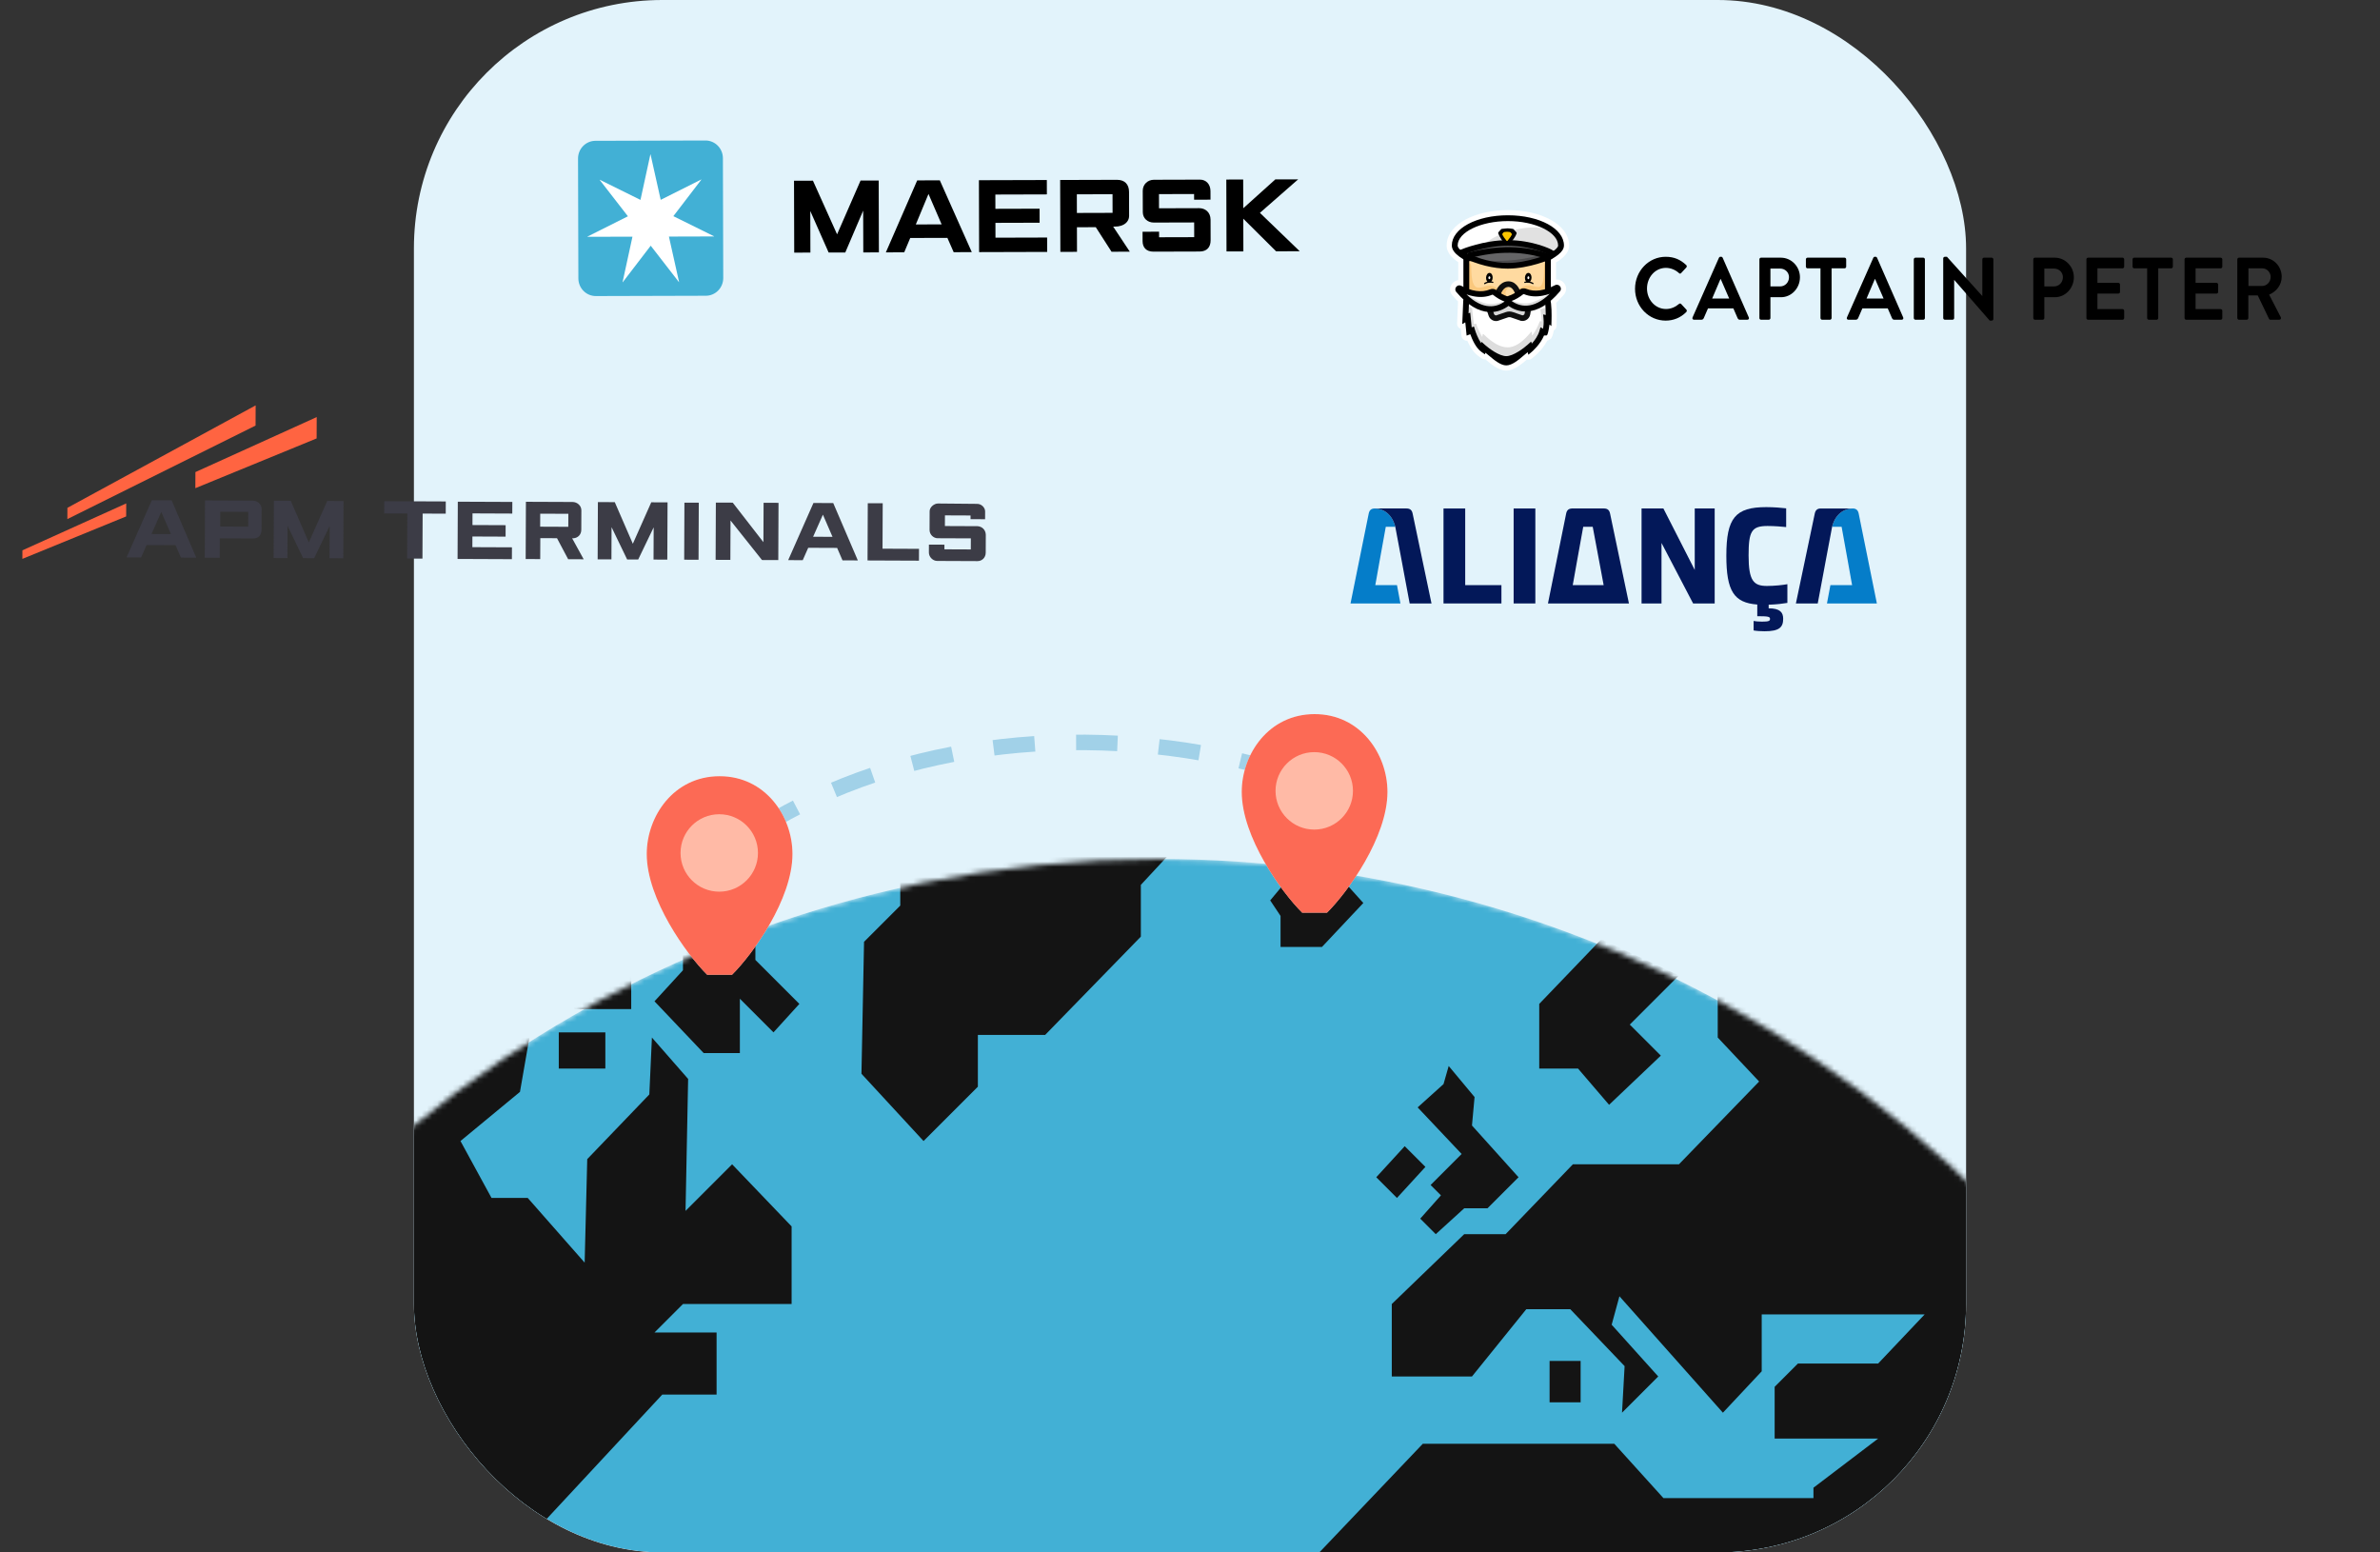
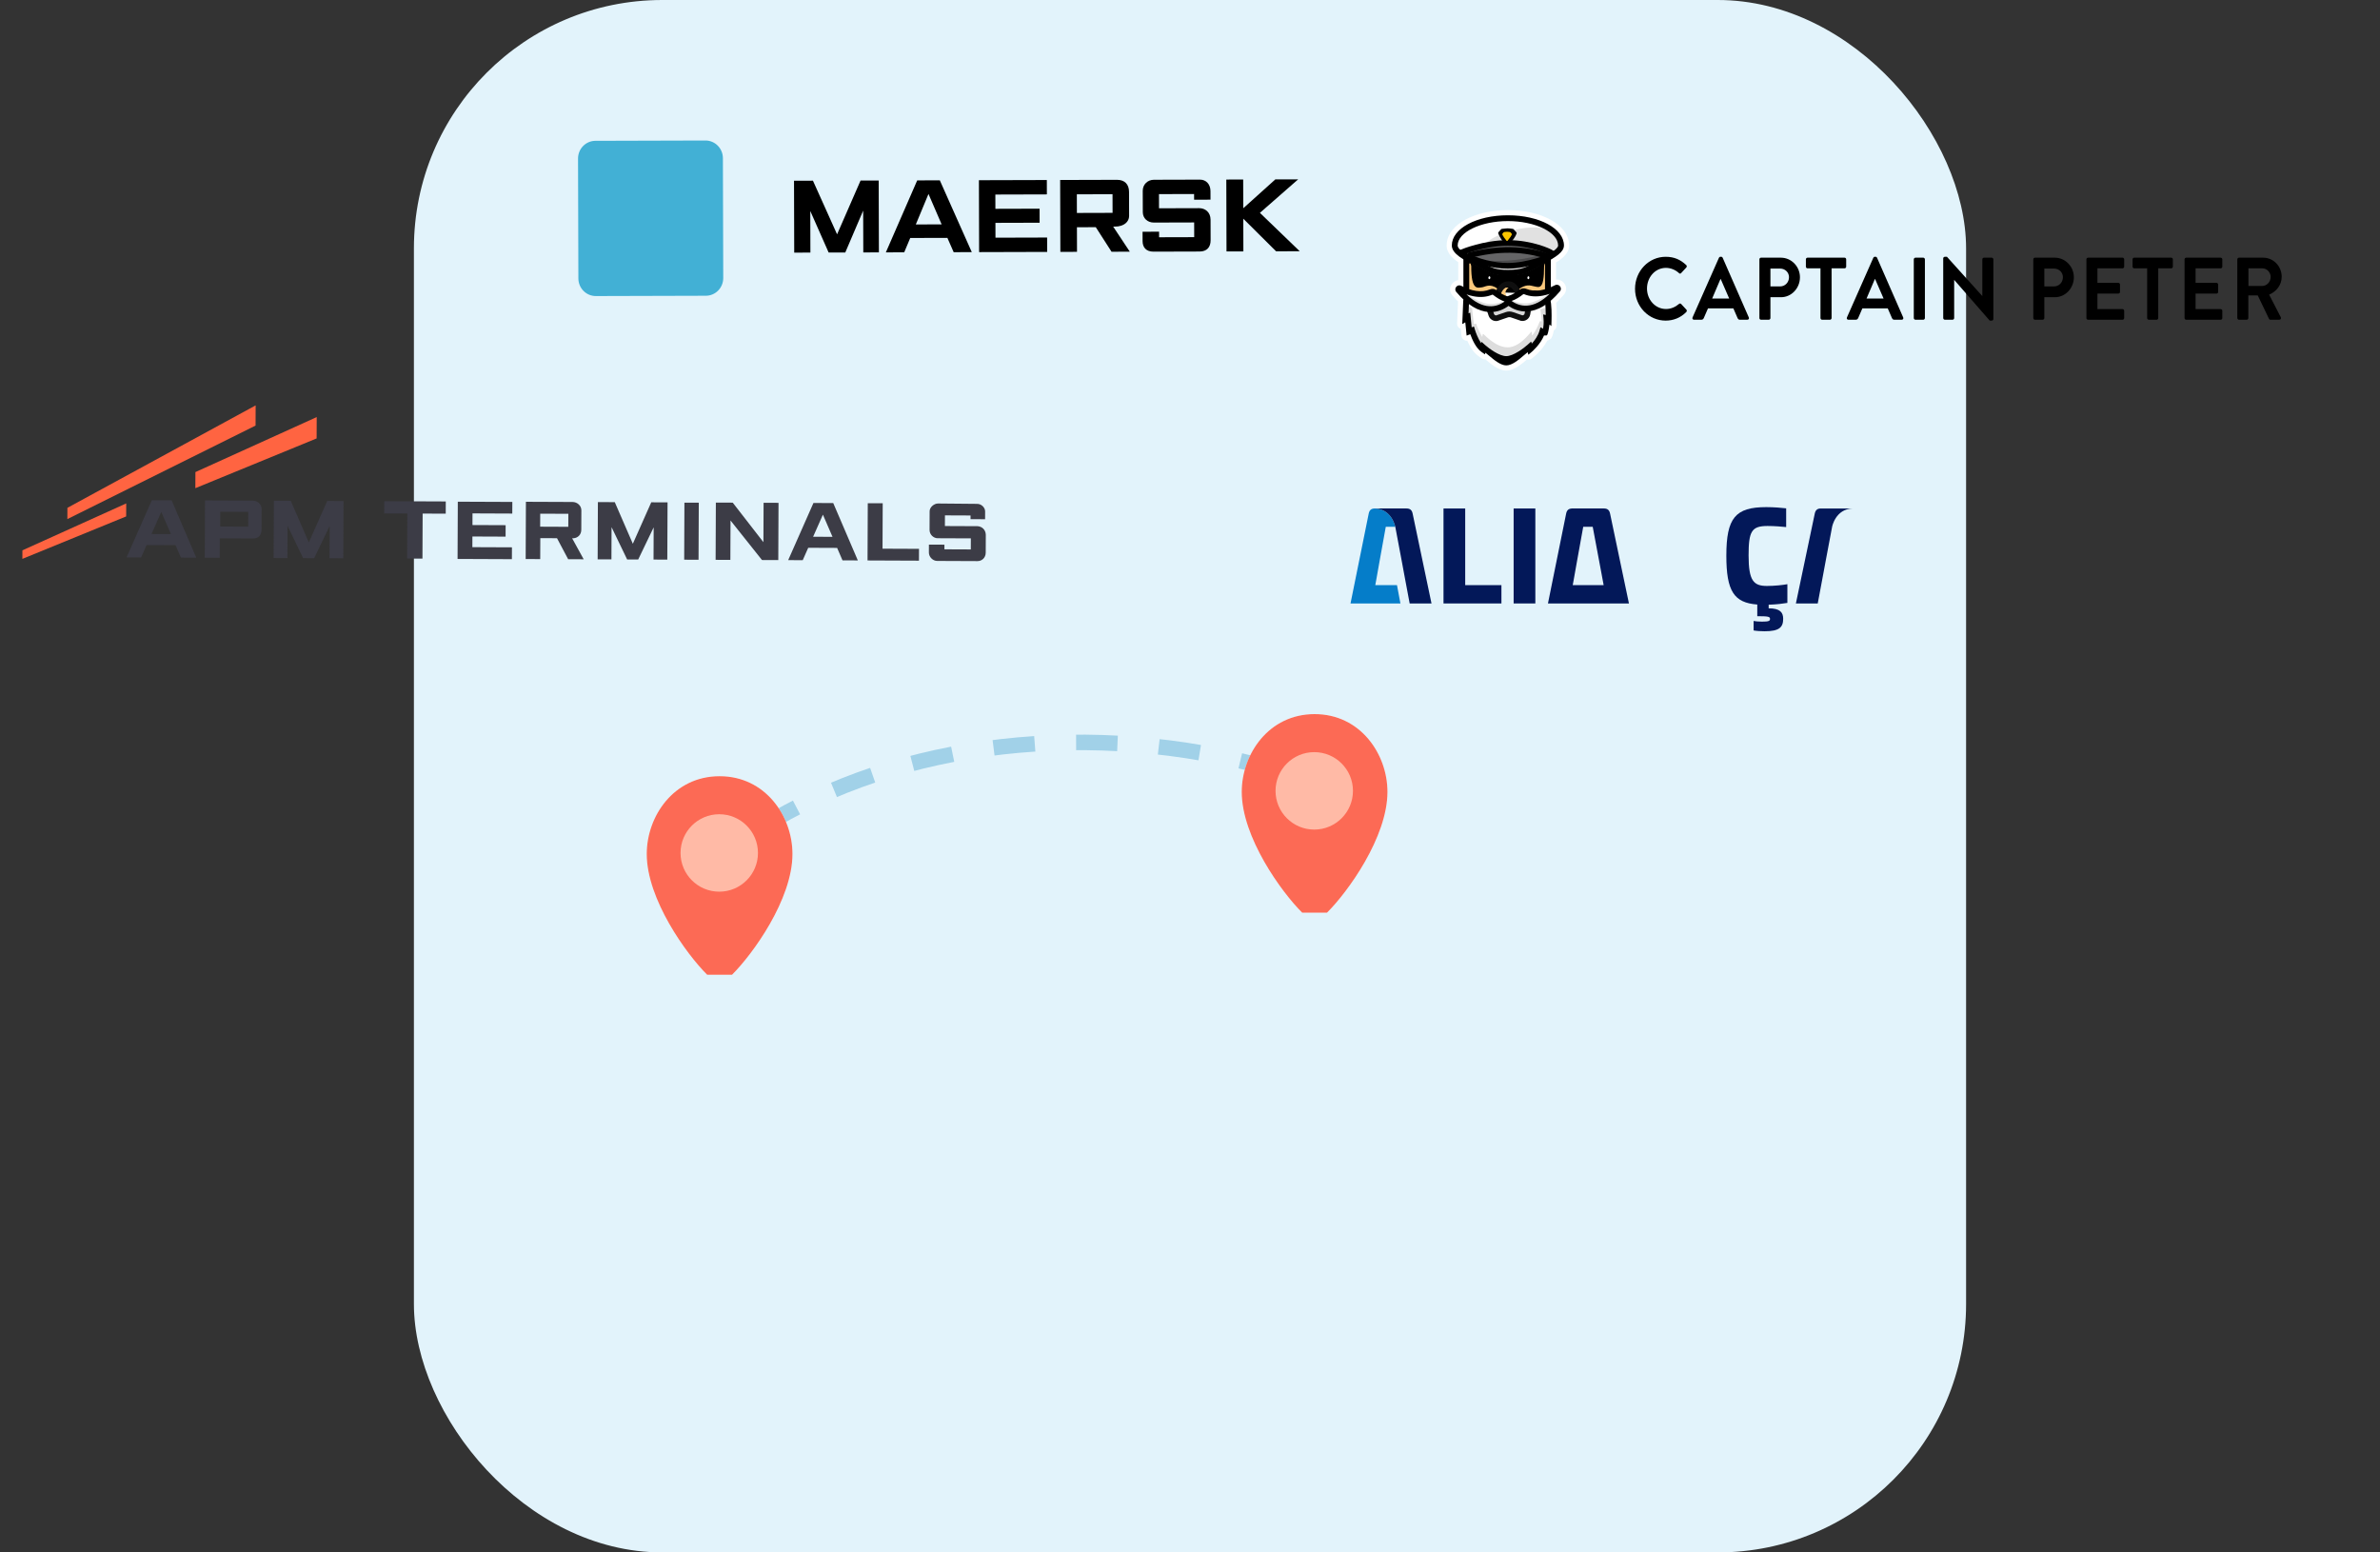
<svg xmlns="http://www.w3.org/2000/svg" width="460" height="300" viewBox="0 0 460 300" fill="none">
  <rect x="0" y="0" width="460" height="300" fill="#333333" stroke="none" />
  <g clip-path="url(#clip0_11_1064)">
    <rect x="80" width="300" height="300" rx="48" fill="#E2F3FB" />
    <mask id="mask0_11_1064" style="mask-type:alpha" maskUnits="userSpaceOnUse" x="-4" y="166" width="455" height="454">
-       <circle cx="224" cy="393" r="227" fill="#42B0D5" />
-     </mask>
+       </mask>
    <g mask="url(#mask0_11_1064)">
      <circle cx="224" cy="393" r="227" fill="#42B0D5" />
      <path d="M245.5 174L248 171L253 175.5L259 169.5L263.5 174.5L255.5 183H247.5V177L245.5 174Z" fill="#141414" />
      <path d="M266 227.5L271.5 221.5L275.5 225.5L270 231.5L266 227.5Z" fill="#141414" />
      <path d="M279 209.5L280 206L285 212L284.5 217.5L293.5 227.5L287.5 233.5H283L277.5 238.5L274.5 235.5L278.5 231L276.5 229L282.5 223L274 214L279 209.5Z" fill="#141414" />
      <path d="M297.5 194V206.5H305L311 213.5L321 204L315 198L324.5 188.5L309.5 181.5L297.5 194Z" fill="#141414" />
      <path d="M269 252V266H284.5L295 253H303.5L314 264L313.5 273L320.5 266L311.5 256L313 250.5L333 273L340.5 265V254H372L363 263.5H347.5L343 268V278H363L350.5 287.5V289.5H321.5L312 279H275L255 300V303.5L315.5 305.5L357.5 301.5L380 274L385.5 254V228.5L374.5 217.5L346.5 196.5L332 192V200.5L340 209L324.5 225H304L291 238.5H283L269 252Z" fill="#141414" />
      <path d="M305.5 271V263H299.5V271H305.5Z" fill="#141414" />
      <path d="M166.5 207.5L178.5 220.5L189 210V200H202L220.5 181V171L227 164L199.5 163.5L174 168V175L167 182L166.5 207.5Z" fill="#141414" />
      <path d="M146 185.5V177.5L132 180V187.5L126.5 193.5L136 203.5H143V193L149.5 199.5L154.5 194L146 185.5Z" fill="#141414" />
      <path d="M122 195V184L111 184.5V195H122Z" fill="#141414" />
      <path d="M117 206.5V199.5H108V206.5H117Z" fill="#141414" />
      <path d="M133 208.5L126 200.5L125.5 211.5L113.5 224L113 244L102 231.5H95L89 220.5L100.5 211L102.5 199.5L77 214L76 240.5L77 265.5L86 285L101.5 298L128 269.5H138.5V257.5H126.5L132 252H153V237L141.5 225L132.5 234L133 208.5Z" fill="#141414" />
    </g>
    <path d="M147 160C174 143 211.5 139 245.5 148.5" stroke="#A1D1E8" stroke-width="3" stroke-dasharray="8 8" />
    <path d="M125 165.028C125 173.789 132.681 184.404 136.682 188.369L141.483 188.369C145.483 184.404 153.165 173.789 153.165 165.028C153.165 157.738 147.948 150 139.082 150C130.217 150 125 157.738 125 165.028Z" fill="white" />
    <path d="M125 165.028C125 173.789 132.681 184.404 136.682 188.369L141.483 188.369C145.483 184.404 153.165 173.789 153.165 165.028C153.165 157.738 147.948 150 139.082 150C130.217 150 125 157.738 125 165.028Z" fill="#FA381C" fill-opacity="0.75" />
    <circle cx="139.015" cy="164.831" r="7.483" fill="#FFBAA6" />
    <path d="M240 153.028C240 161.789 247.681 172.404 251.682 176.369L256.483 176.369C260.483 172.404 268.165 161.789 268.165 153.028C268.165 145.738 262.948 138 254.082 138C245.217 138 240 145.738 240 153.028Z" fill="white" />
    <path d="M240 153.028C240 161.789 247.681 172.404 251.682 176.369L256.483 176.369C260.483 172.404 268.165 161.789 268.165 153.028C268.165 145.738 262.948 138 254.082 138C245.217 138 240 145.738 240 153.028Z" fill="#FA381C" fill-opacity="0.75" />
    <circle cx="254.015" cy="152.831" r="7.483" fill="#FFBAA6" />
  </g>
  <path d="M37.757 94.34L37.77 91.228L61.215 80.6L61.198 84.725L37.757 94.34Z" fill="#FF6441" />
  <path d="M13.029 98.137L13.02 100.312L49.396 82.239L49.412 78.339L13.029 98.137Z" fill="#FF6441" />
  <path d="M4.325 108.001L24.384 99.797L24.395 97.285L4.332 106.351L4.325 108.001Z" fill="#FF6441" />
  <path d="M157.221 97.201L152.338 108.243L155.15 108.254L156.21 105.859L161.798 105.882L162.838 108.287L165.8 108.299L161.046 97.216L157.221 97.201ZM157.157 103.725L159.049 99.458L160.907 103.741L157.157 103.725ZM121.213 108.113L123.35 108.122L126.339 101.909L126.313 108.134L128.975 108.145L129.022 97.083L125.872 97.07L122.313 105.08L118.822 97.04L115.559 97.027L115.513 108.089L118.176 108.1L118.201 101.875L121.213 108.113ZM58.589 107.852L60.726 107.861L63.714 101.648L63.688 107.873L66.351 107.884L66.397 96.822L63.247 96.809L59.689 104.819L56.197 96.779L52.935 96.766L52.889 107.828L55.551 107.839L55.577 101.614L58.589 107.852ZM99.012 99.246L91.325 99.213L91.315 101.463L97.728 101.49L97.719 103.703L91.306 103.676L91.298 105.738L98.948 105.77L98.938 108.058L88.438 108.014L88.484 96.952L99.022 96.996L99.012 99.246ZM29.347 96.668L24.464 107.71L27.276 107.722L28.336 105.326L33.924 105.349L34.964 107.754L37.926 107.766L33.172 96.684L29.347 96.668ZM29.283 103.192L31.175 98.925L33.033 103.208L29.283 103.192ZM47.964 101.77L42.564 101.748L42.576 98.898L47.976 98.92L47.964 101.77ZM39.622 96.71L39.576 107.773L42.464 107.785L42.479 104.035L48.967 104.062C49.792 104.065 50.469 103.581 50.548 102.494L50.566 98.369C50.569 97.469 49.785 96.753 48.847 96.749L39.622 96.71ZM170.609 97.256L167.721 97.244L167.675 108.307L177.612 108.348L177.622 106.061L170.572 106.031L170.609 97.256ZM138.359 97.122L138.313 108.184L141.163 108.196L141.195 100.584L147.275 108.222L150.425 108.235L150.471 97.172L147.584 97.16L147.552 104.773L141.621 97.135L138.359 97.122ZM132.238 108.159L135.013 108.171L135.036 102.658L135.059 97.146L132.284 97.134L132.238 108.159ZM74.272 96.855L74.262 99.217L78.725 99.236L78.688 107.936L81.651 107.948L81.687 99.248L86.15 99.267L86.159 96.904L74.272 96.855ZM181.296 97.301C180.546 97.298 179.681 98.007 179.677 98.794L179.662 102.394C179.658 103.332 180.443 104.01 181.231 104.013L187.643 104.04L187.634 106.177L182.534 106.156L182.538 105.256L179.538 105.244L179.532 106.781C179.528 107.606 180.275 108.397 181.137 108.4L188.937 108.433C189.725 108.436 190.515 107.839 190.519 106.789L190.533 103.339C190.5 102.327 189.753 101.724 188.928 101.683L182.628 101.656L182.637 99.594L187.586 99.615L187.584 100.327L190.396 100.339L190.402 98.876C190.443 98.164 189.733 97.336 188.796 97.37L181.296 97.301ZM101.647 96.969L101.601 108.031L104.413 108.043L104.43 103.993L107.655 104.007L109.813 108.066L112.813 108.078L110.58 104.019L110.842 104.02C111.705 103.948 112.345 103.314 112.349 102.376L112.365 98.626C112.369 97.726 111.584 97.01 110.647 97.006L101.647 96.969ZM109.839 101.803L104.402 101.78L104.412 99.268L109.85 99.291L109.839 101.803Z" fill="#3C3C46" />
  <g clip-path="url(#clip1_11_1064)">
    <path fill-rule="evenodd" clip-rule="evenodd" d="M237.057 48.592L237.018 34.698L240.278 34.689L240.294 40.245L246.487 34.671L250.901 34.659L243.512 41.133L251.206 48.551L246.637 48.564L240.3 42.263L240.317 48.582L237.057 48.592Z" fill="black" />
    <path fill-rule="evenodd" clip-rule="evenodd" d="M224.035 48.627L222.947 48.63C221.526 48.634 220.839 47.806 220.836 46.598L220.831 44.784L224.024 44.775L224.027 45.85L230.813 45.831L230.805 42.987L223.022 43.009C221.779 43.012 220.881 42.17 220.878 40.999L220.866 36.874C220.863 35.626 221.835 34.741 223.019 34.738L231.918 34.713C233.12 34.709 233.955 35.614 233.958 36.926L233.963 38.583L230.793 38.592L230.79 37.493L224.004 37.513L224.011 40.25L231.773 40.228C232.918 40.224 233.97 40.987 233.974 42.462L233.985 46.426C233.989 47.778 233.25 48.601 231.863 48.605L224.035 48.627Z" fill="black" />
    <path fill-rule="evenodd" clip-rule="evenodd" d="M208.139 41.152L215.036 41.132L215.026 37.531L208.129 37.551L208.139 41.152ZM204.944 48.675L204.905 34.78L215.89 34.749C217.358 34.745 218.213 35.601 218.217 37.073L218.231 41.74C218.234 42.815 217.296 43.787 215.47 43.792C215.367 43.799 215.262 43.793 215.154 43.793L218.365 48.637L214.836 48.647L211.791 43.904L208.147 43.915L208.161 48.666L204.944 48.675Z" fill="black" />
    <path fill-rule="evenodd" clip-rule="evenodd" d="M189.241 48.718L189.202 34.825L202.329 34.788L202.337 37.566L192.38 37.594L192.388 40.353L200.925 40.329L200.933 43.041L192.395 43.065L192.403 45.931L202.385 45.903L202.393 48.681L189.241 48.718Z" fill="black" />
    <path fill-rule="evenodd" clip-rule="evenodd" d="M181.997 43.361L179.456 37.479L177.007 43.375L181.997 43.361ZM174.764 48.76L171.216 48.77L177.276 34.86L181.644 34.847L187.826 48.723L184.323 48.733L183.107 45.969L175.928 45.989L174.764 48.76Z" fill="black" />
    <path fill-rule="evenodd" clip-rule="evenodd" d="M153.505 48.82L153.465 34.927L157.123 34.916L161.789 45.285L166.328 34.89L169.833 34.88L169.872 48.774L166.855 48.782L166.832 40.7L163.373 48.792L160.158 48.801L156.609 40.773L156.632 48.811L153.505 48.82Z" fill="black" />
    <path fill-rule="evenodd" clip-rule="evenodd" d="M139.786 53.722C139.792 55.611 138.288 57.147 136.428 57.152L115.165 57.212C113.304 57.217 111.792 55.69 111.786 53.801L111.721 30.643C111.716 28.754 113.219 27.217 115.08 27.212L136.343 27.152C138.203 27.147 139.715 28.675 139.721 30.564L139.786 53.722Z" fill="#42B0D5" />
-     <path fill-rule="evenodd" clip-rule="evenodd" d="M130.145 41.772L135.563 34.704L135.546 34.682L127.699 38.617L125.733 29.829L125.705 29.829L123.79 38.629L115.92 34.737L115.903 34.76L121.361 41.797L113.514 45.734L113.52 45.761L122.242 45.737L120.327 54.538L120.351 54.55L125.769 47.481L131.227 54.519L131.251 54.506L129.287 45.717L138.008 45.692L138.014 45.665L130.145 41.772Z" fill="white" />
  </g>
  <path d="M265.672 98.264C264.996 98.279 264.666 98.618 264.538 99.259L261.025 116.615H265.167H270.67L270.007 113.079H265.812L265.98 112.158L266.609 108.619L267.841 101.802H269.676C269.676 101.798 269.023 98.328 265.672 98.264Z" fill="#057DC9" />
  <path d="M290.192 113.076H283.191V98.263H278.997V116.615H290.192V113.076Z" fill="#031859" />
  <path d="M296.747 98.262H292.552V116.615H296.747V98.262Z" fill="#031859" />
-   <path d="M327.555 110.139L325.032 105.192L321.498 98.262H317.276V116.615H321.131V104.921L327.24 116.615H331.409V98.262H327.555V110.139Z" fill="#031859" />
  <path d="M310.014 98.262H303.739C303.771 98.262 303.801 98.264 303.832 98.265C303.157 98.28 302.826 98.618 302.699 99.259L299.186 116.615H303.328H310.912H314.838L311.193 99.258C311.062 98.603 310.721 98.262 310.014 98.262ZM309.953 113.078L309.559 110.979L309.778 112.158L309.951 113.078H303.973L304.141 112.158L304.77 108.618L306.002 101.801H307.838L307.854 101.89L309.554 110.948L309.56 110.979L309.953 113.078Z" fill="#031859" />
  <path d="M337.963 107.334C337.963 102.667 338.539 101.645 341.634 101.645C343.023 101.645 344.439 101.776 345.226 101.854V98.236C344.387 98.131 342.866 98 341.372 98C335.394 98 333.663 100.097 333.663 107.386C333.663 114.23 335.132 116.484 339.641 116.825V116.84V119.08C341.739 119.08 342.105 119.158 342.105 119.604C342.105 119.998 341.844 120.128 340.558 120.128C339.824 120.128 339.379 120.076 338.933 119.998V121.833C339.509 121.938 340.348 121.99 341.056 121.99C343.888 121.99 344.648 121.23 344.648 119.578C344.648 118.346 344.045 117.559 341.843 117.559V116.851C341.964 116.849 342.084 116.845 342.204 116.841H342.208C343.424 116.796 344.626 116.653 345.461 116.51V112.892C344.648 113.049 343.022 113.233 341.502 113.233C338.933 113.233 337.963 112.237 337.963 107.334Z" fill="#031859" />
  <path d="M276.678 116.615L273.033 99.258C272.902 98.603 272.561 98.262 271.853 98.262H265.578C265.61 98.262 265.641 98.263 265.672 98.263C269.023 98.328 269.676 101.798 269.677 101.801L270.962 108.618L271.399 110.979L272.456 116.615H276.678Z" fill="#031859" />
-   <path d="M359.245 99.259C359.116 98.618 358.787 98.279 358.111 98.264C354.76 98.328 354.106 101.798 354.106 101.802H355.942L357.174 108.619L357.803 112.158L357.971 113.078H353.775L353.112 116.615H358.615H362.757L359.245 99.259Z" fill="#057DC9" />
  <path d="M358.112 98.264C358.143 98.263 358.173 98.263 358.206 98.263H351.93C351.223 98.263 350.882 98.604 350.751 99.259L347.106 116.615H351.328L352.385 110.98L352.39 110.951L352.822 108.619L354.093 101.875L354.106 101.802C354.108 101.798 354.76 98.328 358.112 98.264Z" fill="#031859" />
  <path fill-rule="evenodd" clip-rule="evenodd" d="M316.016 55.808C316.016 52.382 318.656 49.624 321.935 49.624C323.592 49.624 324.789 50.172 325.904 51.217C326.051 51.354 326.051 51.56 325.92 51.697L324.92 52.776C324.805 52.913 324.641 52.913 324.51 52.776C323.821 52.142 322.903 51.765 321.985 51.765C319.886 51.765 318.328 53.598 318.328 55.757C318.328 57.898 319.902 59.714 322.001 59.714C322.985 59.714 323.821 59.32 324.51 58.737C324.641 58.618 324.822 58.635 324.92 58.737L325.937 59.834C326.068 59.954 326.035 60.176 325.92 60.297C324.805 61.427 323.395 61.958 321.935 61.958C318.656 61.958 316.016 59.234 316.016 55.808ZM327.411 61.787C327.165 61.787 327.034 61.564 327.132 61.341L332.232 49.812C332.281 49.71 332.363 49.624 332.511 49.624H332.675C332.839 49.624 332.904 49.71 332.953 49.812L338.004 61.341C338.102 61.564 337.971 61.787 337.725 61.787H336.299C336.053 61.787 335.938 61.684 335.823 61.444L335.02 59.594H330.116L329.313 61.444C329.247 61.615 329.1 61.787 328.837 61.787H327.411ZM330.92 57.693H334.216L332.576 53.924H332.527L330.92 57.693ZM340.052 61.462V50.121C340.052 49.95 340.183 49.796 340.364 49.796H344.217C346.234 49.796 347.891 51.509 347.891 53.582C347.891 55.706 346.234 57.436 344.234 57.436H342.184V61.462C342.184 61.633 342.036 61.788 341.872 61.788H340.364C340.183 61.788 340.052 61.633 340.052 61.462ZM342.184 55.346H344.086C345.004 55.346 345.775 54.575 345.775 53.565C345.775 52.622 345.004 51.903 344.086 51.903H342.184V55.346ZM351.857 61.462V51.852H349.348C349.168 51.852 349.037 51.697 349.037 51.526V50.121C349.037 49.95 349.168 49.796 349.348 49.796H356.514C356.695 49.796 356.826 49.95 356.826 50.121V51.526C356.826 51.697 356.695 51.852 356.514 51.852H354.005V61.462C354.005 61.633 353.858 61.788 353.694 61.788H352.169C352.005 61.788 351.857 61.633 351.857 61.462ZM357.251 61.787C357.005 61.787 356.873 61.564 356.972 61.341L362.072 49.812C362.121 49.71 362.203 49.624 362.35 49.624H362.515C362.678 49.624 362.744 49.71 362.793 49.812L367.844 61.341C367.942 61.564 367.811 61.787 367.565 61.787H366.139C365.893 61.787 365.778 61.684 365.663 61.444L364.86 59.594H359.956L359.153 61.444C359.087 61.615 358.94 61.787 358.677 61.787H357.251ZM360.76 57.693H364.056L362.416 53.924H362.367L360.76 57.693ZM369.892 61.462V50.121C369.892 49.95 370.04 49.796 370.203 49.796H371.729C371.893 49.796 372.041 49.95 372.041 50.121V61.462C372.041 61.633 371.893 61.788 371.729 61.788H370.203C370.04 61.788 369.892 61.633 369.892 61.462ZM375.58 61.461V49.932C375.58 49.761 375.728 49.624 375.892 49.624H376.302L383.124 57.196H383.14V50.121C383.14 49.95 383.271 49.795 383.452 49.795H384.96C385.124 49.795 385.272 49.95 385.272 50.121V61.65C385.272 61.821 385.124 61.958 384.96 61.958H384.567L377.712 54.095H377.696V61.461C377.696 61.633 377.565 61.787 377.384 61.787H375.892C375.728 61.787 375.58 61.633 375.58 61.461ZM392.992 61.462V50.121C392.992 49.95 393.123 49.796 393.303 49.796H397.157C399.174 49.796 400.831 51.509 400.831 53.582C400.831 55.706 399.174 57.436 397.174 57.436H395.124V61.462C395.124 61.633 394.976 61.788 394.812 61.788H393.303C393.123 61.788 392.992 61.633 392.992 61.462ZM395.124 55.346H397.026C397.944 55.346 398.715 54.575 398.715 53.565C398.715 52.622 397.944 51.903 397.026 51.903H395.124V55.346ZM403.256 61.462V50.121C403.256 49.95 403.387 49.796 403.567 49.796H410.241C410.422 49.796 410.553 49.95 410.553 50.121V51.526C410.553 51.697 410.422 51.852 410.241 51.852H405.388V54.661H409.438C409.602 54.661 409.75 54.815 409.75 54.987V56.408C409.75 56.597 409.602 56.734 409.438 56.734H405.388V59.732H410.241C410.422 59.732 410.553 59.886 410.553 60.057V61.462C410.553 61.633 410.422 61.788 410.241 61.788H403.567C403.387 61.788 403.256 61.633 403.256 61.462ZM414.995 61.462V51.852H412.486C412.306 51.852 412.175 51.697 412.175 51.526V50.121C412.175 49.95 412.306 49.796 412.486 49.796H419.652C419.833 49.796 419.964 49.95 419.964 50.121V51.526C419.964 51.697 419.833 51.852 419.652 51.852H417.143V61.462C417.143 61.633 416.996 61.788 416.832 61.788H415.307C415.143 61.788 414.995 61.633 414.995 61.462ZM422.225 61.462V50.121C422.225 49.95 422.357 49.796 422.537 49.796H429.211C429.391 49.796 429.522 49.95 429.522 50.121V51.526C429.522 51.697 429.391 51.852 429.211 51.852H424.357V54.661H428.408C428.571 54.661 428.719 54.815 428.719 54.987V56.408C428.719 56.597 428.571 56.734 428.408 56.734H424.357V59.732H429.211C429.391 59.732 429.522 59.886 429.522 60.057V61.462C429.522 61.633 429.391 61.788 429.211 61.788H422.537C422.357 61.788 422.225 61.633 422.225 61.462ZM432.423 61.462V50.121C432.423 49.95 432.555 49.796 432.735 49.796H437.424C439.392 49.796 441 51.441 441 53.479C441 55.055 440 56.34 438.573 56.94L440.819 61.291C440.934 61.513 440.819 61.788 440.54 61.788H438.819C438.671 61.788 438.589 61.702 438.556 61.633L436.375 57.094H434.555V61.462C434.555 61.633 434.407 61.788 434.244 61.788H432.735C432.555 61.788 432.423 61.633 432.423 61.462ZM434.572 55.26H437.245C438.113 55.26 438.868 54.472 438.868 53.513C438.868 52.605 438.113 51.851 437.245 51.851H434.572V55.26Z" fill="black" />
  <path fill-rule="evenodd" clip-rule="evenodd" d="M299.879 61.709C299.891 61.268 299.929 59.252 299.699 58.138C300.297 57.628 300.897 57.018 301.499 56.304C302.048 55.654 301.296 54.723 300.536 55.119C300.272 55.257 300.009 55.382 299.745 55.495V50.165C301.068 49.398 302.278 48.526 302.278 47.44C302.278 44.167 297.518 41.603 291.441 41.603C285.364 41.603 280.604 44.167 280.604 47.44C280.604 48.483 281.584 49.347 282.842 50.111V55.437C282.704 55.372 282.566 55.303 282.429 55.231C281.668 54.834 280.916 55.766 281.465 56.416C281.931 56.969 282.397 57.459 282.861 57.889C282.829 58.002 282.814 58.059 282.814 58.06L282.623 62.56C282.622 62.594 282.659 62.615 282.688 62.597L283.152 62.315C283.178 62.298 283.213 62.316 283.216 62.346L283.459 64.803C283.461 64.831 283.49 64.849 283.517 64.838L284.128 64.596C284.15 64.587 284.175 64.597 284.183 64.62C284.521 65.551 285.246 67.231 286.294 67.976L286.959 68.449C286.985 68.467 287.02 68.453 287.026 68.423L287.065 68.215C287.071 68.184 287.106 68.17 287.132 68.188C287.341 68.344 287.583 68.548 287.848 68.771C288.793 69.568 290.032 70.612 291.131 70.612C292.258 70.612 293.546 69.51 294.515 68.681C294.777 68.457 295.016 68.252 295.222 68.095C295.247 68.077 295.282 68.09 295.289 68.12L295.375 68.49C295.382 68.521 295.42 68.533 295.444 68.512L296.098 67.956C296.169 67.895 297.695 66.584 298.431 64.826C298.493 64.826 298.551 64.829 298.606 64.831C298.796 64.838 298.942 64.843 299.024 64.753C299.306 64.231 299.467 62.8 299.467 62.8C299.471 62.748 299.534 62.725 299.571 62.762L299.774 62.971C299.8 62.998 299.846 62.98 299.847 62.943L299.879 61.709ZM281.733 47.441C281.733 44.884 286.178 42.723 291.441 42.723C296.704 42.723 301.149 44.884 301.149 47.441C301.149 48.122 299.344 49.116 298.265 49.709C297.86 49.933 297.476 50.144 297.145 50.347C297.026 50.42 296.911 50.492 296.798 50.562L296.759 50.586C295.125 51.6 294.225 52.159 291.441 52.159C289.118 52.159 288.368 51.76 287.006 51.035C286.794 50.922 286.567 50.802 286.322 50.676C286.099 50.561 285.86 50.442 285.611 50.318L285.609 50.317C284.158 49.592 281.733 48.38 281.733 47.441Z" fill="black" />
  <path d="M299.699 58.139L299.051 57.379L298.602 57.762L298.721 58.34L299.699 58.139ZM299.745 55.496H298.746V57.009L300.138 56.414L299.745 55.496ZM299.745 50.166L299.244 49.302L298.746 49.59V50.166H299.745ZM282.842 50.111H283.841V49.549L283.36 49.258L282.842 50.111ZM282.842 55.438L282.415 56.34L283.841 57.015V55.438H282.842ZM282.861 57.89L283.823 58.157L283.985 57.571L283.54 57.158L282.861 57.89ZM282.814 58.061L283.811 58.103L283.812 58.096L282.814 58.061ZM282.623 62.561L281.625 62.518L281.625 62.52L282.623 62.561ZM282.688 62.598L283.205 63.452L283.208 63.451L282.688 62.598ZM283.152 62.315L282.632 61.462L282.631 61.463L283.152 62.315ZM283.459 64.804L284.453 64.707L284.453 64.706L283.459 64.804ZM283.517 64.839L283.883 65.768L283.884 65.767L283.517 64.839ZM284.128 64.597L284.496 65.525L284.499 65.524L284.128 64.597ZM284.183 64.621L285.122 64.28L285.12 64.275L284.183 64.621ZM286.959 68.45L286.38 69.264L286.382 69.265L286.959 68.45ZM287.026 68.423L286.045 68.236L286.044 68.239L287.026 68.423ZM287.065 68.215L286.085 68.027L286.084 68.028L287.065 68.215ZM295.222 68.096L294.619 67.3L294.617 67.302L295.222 68.096ZM295.289 68.12L296.261 67.894L296.261 67.892L295.289 68.12ZM295.375 68.49L294.402 68.717L294.402 68.718L295.375 68.49ZM295.444 68.513L294.797 67.752L294.796 67.753L295.444 68.513ZM298.431 64.827V63.828H297.766L297.51 64.441L298.431 64.827ZM299.023 64.753L299.767 65.42L299.846 65.332L299.902 65.228L299.023 64.753ZM299.467 62.801L300.46 62.913L300.462 62.894L300.463 62.875L299.467 62.801ZM299.571 62.763L300.286 62.066L300.285 62.065L299.571 62.763ZM299.847 62.943L300.845 62.971V62.97L299.847 62.943ZM297.145 50.348L296.622 49.497L296.621 49.497L297.145 50.348ZM298.721 58.34C298.923 59.32 298.893 61.211 298.881 61.684L300.878 61.736C300.888 61.326 300.935 59.186 300.677 57.937L298.721 58.34ZM300.736 55.661C300.164 56.339 299.601 56.909 299.051 57.379L300.348 58.898C300.992 58.347 301.63 57.698 302.262 56.949L300.736 55.661ZM300.997 56.005C300.974 56.017 300.914 56.033 300.845 56.016C300.786 56.001 300.751 55.972 300.732 55.949C300.714 55.925 300.691 55.883 300.689 55.82C300.687 55.744 300.716 55.685 300.736 55.661L302.262 56.949C303.542 55.433 301.77 53.349 300.074 54.234L300.997 56.005ZM300.138 56.414C300.426 56.29 300.713 56.154 300.997 56.005L300.074 54.234C299.832 54.361 299.591 54.475 299.352 54.578L300.138 56.414ZM298.746 50.166V55.496H300.743V50.166H298.746ZM301.28 47.441C301.28 47.589 301.199 47.835 300.816 48.203C300.439 48.565 299.893 48.925 299.244 49.302L300.245 51.03C300.92 50.639 301.641 50.18 302.2 49.643C302.753 49.112 303.277 48.378 303.277 47.441H301.28ZM291.441 42.603C294.353 42.603 296.891 43.219 298.665 44.174C300.47 45.147 301.28 46.338 301.28 47.441H303.277C303.277 45.271 301.706 43.544 299.612 42.416C297.486 41.271 294.606 40.605 291.441 40.605V42.603ZM281.602 47.441C281.602 46.338 282.412 45.147 284.217 44.174C285.991 43.219 288.529 42.603 291.441 42.603V40.605C288.276 40.605 285.396 41.271 283.27 42.416C281.176 43.544 279.605 45.271 279.605 47.441H281.602ZM283.36 49.258C282.763 48.895 282.297 48.547 281.989 48.209C281.685 47.874 281.602 47.627 281.602 47.441H279.605C279.605 48.297 280.012 49.003 280.512 49.553C281.009 50.099 281.663 50.564 282.324 50.965L283.36 49.258ZM283.841 55.438V50.111H281.844V55.438H283.841ZM281.967 56.117C282.115 56.195 282.265 56.269 282.415 56.34L283.269 54.535C283.143 54.475 283.017 54.412 282.891 54.346L281.967 56.117ZM282.228 55.773C282.248 55.797 282.278 55.856 282.275 55.932C282.273 55.995 282.251 56.037 282.232 56.06C282.213 56.084 282.178 56.113 282.12 56.128C282.05 56.145 281.99 56.129 281.967 56.117L282.891 54.346C281.194 53.462 279.422 55.544 280.702 57.061L282.228 55.773ZM283.54 57.158C283.109 56.758 282.671 56.298 282.228 55.773L280.702 57.061C281.191 57.641 281.685 58.161 282.181 58.622L283.54 57.158ZM283.812 58.096C283.811 58.11 283.809 58.136 283.808 58.148C283.808 58.157 283.806 58.174 283.805 58.181C283.803 58.198 283.801 58.212 283.799 58.221C283.796 58.239 283.794 58.252 283.792 58.259C283.789 58.273 283.787 58.284 283.786 58.288C283.784 58.297 283.782 58.304 283.782 58.306C283.78 58.311 283.779 58.314 283.779 58.314C283.779 58.315 283.779 58.315 283.78 58.312C283.782 58.306 283.784 58.297 283.788 58.283C283.796 58.255 283.807 58.213 283.823 58.157L281.898 57.623C281.882 57.68 281.871 57.723 281.863 57.752C281.859 57.767 281.855 57.779 281.853 57.788C281.852 57.792 281.85 57.797 281.849 57.801C281.849 57.803 281.847 57.808 281.846 57.814C281.845 57.816 281.843 57.824 281.841 57.833C281.84 57.837 281.838 57.848 281.835 57.862C281.833 57.869 281.831 57.883 281.828 57.9C281.827 57.906 281.818 57.959 281.816 58.026L283.812 58.096ZM283.621 62.603L283.811 58.103L281.816 58.019L281.625 62.518L283.621 62.603ZM282.171 61.744C282.803 61.361 283.653 61.816 283.621 62.601L281.625 62.52C281.591 63.372 282.514 63.87 283.205 63.452L282.171 61.744ZM282.631 61.463L282.168 61.746L283.208 63.451L283.672 63.168L282.631 61.463ZM284.21 62.249C284.133 61.474 283.277 61.07 282.632 61.462L283.671 63.168C283.079 63.528 282.293 63.158 282.222 62.445L284.21 62.249ZM284.453 64.706L284.21 62.249L282.222 62.445L282.465 64.902L284.453 64.706ZM283.15 63.91C283.729 63.682 284.39 64.061 284.453 64.707L282.465 64.901C282.533 65.603 283.252 66.017 283.883 65.768L283.15 63.91ZM283.76 63.668L283.149 63.91L283.884 65.767L284.496 65.525L283.76 63.668ZM285.12 64.275C284.91 63.704 284.28 63.46 283.757 63.669L284.499 65.524C284.021 65.715 283.44 65.492 283.246 64.966L285.12 64.275ZM286.873 67.163C286.526 66.916 286.17 66.46 285.842 65.878C285.524 65.314 285.28 64.716 285.122 64.28L283.244 64.961C283.424 65.455 283.711 66.163 284.102 66.858C284.483 67.535 285.014 68.292 285.715 68.791L286.873 67.163ZM287.538 67.636L286.873 67.163L285.715 68.791L286.38 69.264L287.538 67.636ZM286.044 68.239C286.176 67.537 286.981 67.242 287.536 67.635L286.382 69.265C286.988 69.693 287.864 69.37 288.007 68.608L286.044 68.239ZM286.084 68.028L286.045 68.236L288.007 68.611L288.046 68.402L286.084 68.028ZM287.728 67.388C287.093 66.914 286.225 67.297 286.085 68.027L288.046 68.404C287.918 69.072 287.12 69.426 286.535 68.99L287.728 67.388ZM288.491 68.008C288.234 67.791 287.967 67.566 287.728 67.388L286.535 68.99C286.715 69.124 286.932 69.306 287.204 69.536L288.491 68.008ZM291.131 69.613C290.872 69.613 290.487 69.479 289.969 69.149C289.469 68.83 288.973 68.414 288.491 68.008L287.204 69.536C287.668 69.926 288.264 70.431 288.895 70.833C289.507 71.223 290.291 71.611 291.131 71.611V69.613ZM293.866 67.923C293.372 68.345 292.858 68.783 292.339 69.12C291.799 69.47 291.398 69.613 291.131 69.613V71.611C291.992 71.611 292.798 71.203 293.426 70.795C294.075 70.374 294.689 69.847 295.164 69.441L293.866 67.923ZM294.617 67.302C294.384 67.479 294.121 67.704 293.866 67.923L295.164 69.441C295.434 69.21 295.649 69.026 295.828 68.89L294.617 67.302ZM296.261 67.892C296.092 67.173 295.231 66.836 294.619 67.3L295.825 68.892C295.263 69.318 294.471 69.008 294.316 68.348L296.261 67.892ZM296.347 68.264L296.261 67.894L294.316 68.347L294.402 68.717L296.347 68.264ZM294.796 67.753C295.335 67.293 296.182 67.558 296.347 68.263L294.402 68.718C294.582 69.484 295.504 69.773 296.091 69.273L294.796 67.753ZM295.451 67.195L294.797 67.752L296.091 69.273L296.745 68.717L295.451 67.195ZM297.51 64.441C296.871 65.966 295.505 67.15 295.451 67.195L296.745 68.717C296.833 68.642 298.518 67.202 299.352 65.213L297.51 64.441ZM298.644 63.833C298.591 63.831 298.514 63.828 298.431 63.828V65.826C298.471 65.826 298.512 65.827 298.569 65.829L298.644 63.833ZM298.28 64.087C298.465 63.88 298.682 63.844 298.728 63.838C298.753 63.835 298.763 63.836 298.742 63.836C298.722 63.836 298.695 63.835 298.644 63.833L298.569 65.829C298.637 65.832 298.813 65.841 298.983 65.819C299.17 65.795 299.501 65.717 299.767 65.42L298.28 64.087ZM299.467 62.801C298.475 62.689 298.475 62.689 298.475 62.689C298.475 62.689 298.475 62.689 298.475 62.689C298.475 62.689 298.475 62.69 298.475 62.691C298.475 62.692 298.474 62.696 298.474 62.7C298.473 62.709 298.471 62.723 298.469 62.741C298.464 62.777 298.457 62.83 298.448 62.897C298.43 63.03 298.403 63.211 298.368 63.406C298.333 63.602 298.292 63.801 298.246 63.973C298.224 64.058 298.202 64.13 298.182 64.187C298.172 64.216 298.163 64.237 298.156 64.254C298.153 64.262 298.15 64.268 298.148 64.272C298.146 64.277 298.145 64.279 298.145 64.278L299.902 65.228C300.03 64.991 300.117 64.71 300.177 64.483C300.242 64.24 300.294 63.983 300.334 63.757C300.375 63.529 300.406 63.32 300.427 63.169C300.437 63.093 300.445 63.03 300.451 62.986C300.454 62.964 300.456 62.947 300.457 62.934C300.458 62.928 300.458 62.923 300.459 62.919C300.459 62.918 300.459 62.916 300.459 62.915C300.459 62.915 300.459 62.914 300.459 62.914C300.46 62.914 300.46 62.913 300.46 62.913C300.46 62.913 300.46 62.913 299.467 62.801ZM300.285 62.065C299.634 61.397 298.537 61.839 298.471 62.727L300.463 62.875C300.405 63.66 299.435 64.054 298.856 63.46L300.285 62.065ZM300.49 62.275L300.286 62.066L298.855 63.459L299.059 63.668L300.49 62.275ZM298.849 62.916C298.872 62.055 299.911 61.681 300.49 62.275L299.059 63.668C299.69 64.315 300.82 63.906 300.845 62.971L298.849 62.916ZM298.881 61.684L298.849 62.917L300.845 62.97L300.878 61.736L298.881 61.684ZM291.441 41.725C288.686 41.725 286.105 42.288 284.177 43.225C282.329 44.123 280.734 45.554 280.734 47.441H282.731C282.731 46.771 283.359 45.844 285.05 45.022C286.66 44.239 288.933 43.722 291.441 43.722V41.725ZM302.148 47.441C302.148 45.554 300.553 44.123 298.705 43.225C296.777 42.288 294.196 41.725 291.441 41.725V43.722C293.949 43.722 296.222 44.239 297.832 45.022C299.523 45.844 300.151 46.771 300.151 47.441H302.148ZM298.747 50.585C299.277 50.293 300.045 49.872 300.682 49.428C300.999 49.208 301.323 48.956 301.579 48.683C301.796 48.452 302.148 48.017 302.148 47.441H300.151C300.151 47.206 300.278 47.151 300.122 47.316C300.006 47.441 299.812 47.601 299.542 47.789C299.006 48.161 298.333 48.533 297.784 48.835L298.747 50.585ZM297.668 51.199C297.975 51.01 298.335 50.811 298.747 50.585L297.784 48.835C297.384 49.055 296.978 49.279 296.622 49.497L297.668 51.199ZM297.324 51.411C297.437 51.341 297.551 51.27 297.669 51.198L296.621 49.497C296.501 49.572 296.384 49.644 296.272 49.713L297.324 51.411ZM297.286 51.435L297.324 51.411L296.272 49.713L296.233 49.737L297.286 51.435ZM291.441 53.158C292.899 53.158 293.939 53.012 294.855 52.698C295.757 52.389 296.485 51.932 297.286 51.435L296.233 49.737C295.4 50.255 294.861 50.585 294.208 50.808C293.569 51.027 292.767 51.161 291.441 51.161V53.158ZM286.537 51.917C287.204 52.272 287.82 52.604 288.582 52.827C289.352 53.054 290.224 53.158 291.441 53.158V51.161C290.335 51.161 289.67 51.065 289.144 50.911C288.609 50.754 288.169 50.524 287.475 50.154L286.537 51.917ZM285.865 51.565C286.104 51.687 286.323 51.804 286.537 51.917L287.475 50.154C287.263 50.041 287.031 49.918 286.778 49.788L285.865 51.565ZM285.164 51.212C285.415 51.336 285.649 51.453 285.865 51.565L286.778 49.788C286.549 49.67 286.305 49.548 286.057 49.425L285.164 51.212ZM285.162 51.211L285.164 51.212L286.057 49.425L286.055 49.424L285.162 51.211ZM280.734 47.441C280.734 48.084 281.127 48.581 281.418 48.881C281.744 49.216 282.164 49.525 282.583 49.797C283.426 50.344 284.448 50.853 285.162 51.211L286.055 49.424C285.319 49.056 284.402 48.597 283.67 48.122C283.302 47.883 283.024 47.668 282.85 47.489C282.642 47.275 282.731 47.268 282.731 47.441H280.734Z" fill="white" />
  <path d="M301.714 47.44C301.714 48.727 298.933 49.906 297.443 50.822C295.559 51.98 294.61 52.717 291.441 52.717C288.605 52.717 287.921 52.127 286.062 51.172C284.203 50.217 281.168 48.897 281.168 47.44C281.168 44.526 285.768 42.163 291.441 42.163C297.115 42.163 301.714 44.526 301.714 47.44Z" fill="white" />
  <path d="M297.443 50.822C295.559 51.98 294.61 52.717 291.441 52.717C288.605 52.717 287.921 52.126 286.062 51.171C284.203 50.216 285.801 46.108 292.62 44.456C299.439 42.803 301.25 45.531 301.714 47.44C301.714 48.727 298.933 49.906 297.443 50.822Z" fill="#E1E1E1" />
  <path fill-rule="evenodd" clip-rule="evenodd" d="M286.472 52.02C287.894 52.777 288.833 53.277 291.441 53.277C294.55 53.277 295.667 52.583 297.359 51.533C297.482 51.457 297.609 51.378 297.74 51.297C298.047 51.109 298.417 50.905 298.809 50.689L298.814 50.687C300.437 49.793 302.278 48.78 302.278 47.44C302.278 44.167 297.518 41.603 291.441 41.603C285.364 41.603 280.604 44.167 280.604 47.44C280.604 49.069 282.993 50.262 285.102 51.315L285.103 51.316L285.131 51.33C285.366 51.447 285.592 51.56 285.802 51.668C286.043 51.792 286.264 51.909 286.472 52.02ZM281.733 47.441C281.733 44.884 286.178 42.723 291.441 42.723C296.704 42.723 301.149 44.884 301.149 47.441C301.149 48.122 299.344 49.116 298.265 49.709C297.86 49.933 297.476 50.144 297.145 50.347C297.026 50.42 296.911 50.492 296.798 50.562L296.759 50.586C295.125 51.6 294.225 52.159 291.441 52.159C289.118 52.159 288.368 51.76 287.006 51.035C286.794 50.922 286.567 50.802 286.322 50.676C286.099 50.561 285.86 50.442 285.611 50.318L285.609 50.317C284.158 49.592 281.733 48.38 281.733 47.441Z" fill="black" />
  <path d="M283.009 57.289L282.862 60.758L283.317 60.48L283.587 63.21L284.151 62.986C284.151 62.986 284.969 65.753 286.257 66.668L286.334 66.268C286.334 66.268 288.861 68.528 290.765 68.528C292.669 68.528 295.252 66.193 295.252 66.193L295.365 66.678C295.365 66.678 297.147 65.162 297.707 63.275C298.074 63.527 298.225 63.359 298.225 63.359C298.225 63.359 298.689 62.423 298.521 60.619C298.773 60.675 298.949 60.842 298.949 60.842C298.949 60.842 299.025 57.928 298.689 57.067C297.849 56.429 283.233 56.485 283.233 56.485L283.009 57.289Z" fill="white" />
  <path d="M297.721 59.747C297.721 59.747 297.804 60.236 297.89 61.019C297.961 61.663 297.989 62.124 297.989 62.124L297.769 62.057C297.687 62.032 297.601 62.075 297.574 62.155C297.394 62.686 296.747 64.18 296.145 64.79C296.122 64.814 296.083 64.799 296.082 64.766L296.07 64.219C296.068 64.138 295.968 64.1 295.912 64.159C295.391 64.722 293.582 67.121 291.404 67.121C289.206 67.121 287.268 65.04 286.719 64.567C286.662 64.518 286.574 64.555 286.569 64.629L286.512 65.052C286.509 65.089 286.458 65.099 286.443 65.064C286.252 64.625 285.571 63.521 285.366 62.669C285.331 62.523 285.178 62.564 285.098 62.586L284.856 62.646L284.518 59.551L283.614 59.103L283.294 60.353L283.859 62.702L284.423 64.418L286.136 67.028L287.377 67.718L290.971 69.974L293.662 68.557L295.449 67.14L296.296 66.879L298.027 63.728L298.553 64.045L298.798 62.255L298.888 61.473L299.362 61.472L299.137 59.383L297.721 59.747Z" fill="#DDDDDD" />
-   <path d="M283.407 50.845V54.743C283.407 54.743 282.553 57.961 291.216 58.18C300.05 58.404 299.181 54.657 299.181 54.657V50.455H283.407V50.845Z" fill="#FFDAA0" />
  <path fill-rule="evenodd" clip-rule="evenodd" d="M296.099 67.956C296.17 67.896 297.695 66.585 298.431 64.827C298.493 64.827 298.552 64.829 298.607 64.832C298.796 64.839 298.943 64.844 299.024 64.754C299.306 64.231 299.468 62.801 299.468 62.801C299.471 62.749 299.535 62.726 299.571 62.763L299.774 62.972C299.801 62.999 299.846 62.981 299.847 62.944L299.88 61.71C299.893 61.205 299.941 58.638 299.582 57.719C299.542 57.62 299.52 57.569 299.515 57.566L299.399 57.477C299.324 57.42 299.269 57.428 299.023 57.464C298.447 57.547 296.82 57.782 291.423 57.687C288.05 57.628 284.395 56.931 283.711 56.8C283.64 56.787 283.601 56.779 283.597 56.779L283.201 56.781C283.182 56.781 283.166 56.793 283.161 56.812C282.93 57.642 282.814 58.059 282.814 58.061L282.624 62.561C282.622 62.594 282.659 62.616 282.688 62.598L283.152 62.315C283.179 62.299 283.213 62.316 283.216 62.347L283.459 64.804C283.462 64.832 283.491 64.849 283.517 64.839L284.128 64.597C284.151 64.588 284.175 64.598 284.184 64.621C284.521 65.551 285.246 67.232 286.294 67.977L286.96 68.45C286.985 68.468 287.02 68.454 287.026 68.424L287.066 68.215C287.072 68.185 287.107 68.171 287.132 68.189C287.341 68.345 287.583 68.549 287.848 68.772C288.793 69.569 290.032 70.612 291.132 70.612C292.259 70.612 293.547 69.51 294.515 68.682C294.778 68.458 295.017 68.253 295.223 68.096C295.247 68.078 295.282 68.091 295.289 68.12L295.375 68.491C295.382 68.522 295.42 68.534 295.444 68.513L296.099 67.956ZM286.318 66.114C286.324 66.081 286.364 66.068 286.388 66.09L287.078 66.707C287.737 67.296 289.751 68.823 291.132 68.823C292.51 68.823 294.563 67.243 295.238 66.635L295.898 66.039C295.922 66.018 295.96 66.029 295.967 66.061L296.032 66.339C296.04 66.372 296.082 66.384 296.105 66.358C296.616 65.779 297.251 64.919 297.532 63.972L297.736 63.285C297.744 63.258 297.777 63.246 297.801 63.262L298.166 63.513C298.19 63.53 298.225 63.517 298.231 63.488C298.323 63.083 298.409 62.423 298.326 61.526L298.26 60.819C298.257 60.791 298.283 60.768 298.311 60.774L298.707 60.861C298.734 60.867 298.759 60.847 298.759 60.821C298.754 59.938 298.711 58.918 298.598 58.37C298.595 58.355 298.584 58.344 298.569 58.341C297.415 58.099 292.226 57.875 284.062 57.897C284.043 57.897 284.026 57.91 284.021 57.928L283.938 58.227C283.937 58.23 283.937 58.233 283.936 58.236L283.84 60.506C283.839 60.539 283.876 60.561 283.905 60.543L284.099 60.425C284.126 60.408 284.161 60.425 284.164 60.456L284.436 63.213C284.439 63.24 284.468 63.258 284.494 63.248L284.841 63.11C284.865 63.101 284.891 63.113 284.898 63.137L285.059 63.684C285.217 64.216 285.674 65.459 286.276 66.334L286.318 66.114Z" fill="black" />
  <path d="M296.012 53.697C295.987 54.212 295.681 54.616 295.328 54.599C294.975 54.583 294.709 54.153 294.735 53.639C294.76 53.124 295.066 52.72 295.419 52.737C295.772 52.753 296.038 53.183 296.012 53.697Z" fill="black" />
  <path d="M295.589 53.678C295.581 53.83 295.491 53.949 295.387 53.944C295.283 53.94 295.204 53.812 295.212 53.66C295.219 53.508 295.31 53.389 295.414 53.394C295.518 53.399 295.596 53.526 295.589 53.678Z" fill="white" />
  <path d="M296.213 54.895C295.59 54.507 294.993 54.612 294.756 54.679C294.693 54.696 294.628 54.666 294.602 54.608C294.572 54.539 294.611 54.461 294.686 54.44C294.969 54.361 295.648 54.247 296.352 54.687C296.415 54.726 296.432 54.808 296.388 54.866C296.348 54.92 296.271 54.932 296.213 54.895Z" fill="black" />
  <path d="M288.5 53.697C288.475 54.212 288.168 54.616 287.815 54.599C287.463 54.583 287.197 54.153 287.222 53.639C287.247 53.124 287.554 52.72 287.907 52.737C288.26 52.753 288.525 53.183 288.5 53.697Z" fill="black" />
  <path d="M288.049 53.678C288.042 53.83 287.951 53.949 287.847 53.944C287.743 53.94 287.665 53.812 287.672 53.66C287.68 53.508 287.77 53.389 287.874 53.394C287.978 53.399 288.057 53.526 288.049 53.678Z" fill="white" />
  <path d="M287.03 54.895C287.653 54.507 288.25 54.612 288.488 54.679C288.55 54.696 288.616 54.666 288.641 54.608C288.672 54.539 288.632 54.461 288.558 54.44C288.274 54.361 287.596 54.247 286.891 54.687C286.829 54.726 286.811 54.808 286.855 54.866C286.896 54.92 286.972 54.932 287.03 54.895Z" fill="black" />
  <path d="M293.344 56.432C293.599 56.558 292.296 56.785 293.493 55.915C294.979 54.833 295.787 55.184 296.371 55.3C297.5 55.523 298.44 56.198 298.44 51.443C298.581 50.436 298.948 51.079 298.948 51.079L299.061 56.729L296.606 56.114L294.123 56.782L293.378 56.434L293.344 56.432Z" fill="#FAC87D" />
  <path d="M289.451 56.432C289.196 56.558 290.605 56.636 289.409 55.766C287.923 54.684 287.024 55.465 286.432 55.523C285.571 55.607 284.355 56.198 284.355 51.443C284.214 50.436 283.847 51.079 283.847 51.079L283.734 56.729L286.417 56.456L288.673 56.114L289.417 56.434L289.451 56.432Z" fill="#FAC87D" />
  <path d="M291.609 55.566C291.609 55.566 291.278 55.695 291.046 56.216C290.839 56.682 291.188 57.353 291.188 57.353L289.706 56.794L290.508 55.594L291.609 55.566Z" fill="#FAC87D" />
  <path d="M289.562 56.648C289.562 56.648 290.085 54.91 291.552 54.91C292.892 54.91 293.358 56.606 293.358 56.606" stroke="#0F0F0F" stroke-width="1.095" />
  <path fill-rule="evenodd" clip-rule="evenodd" d="M282.842 49.689V56.013C282.72 56.13 282.622 56.27 282.562 56.447C282.459 56.754 282.511 57.085 282.703 57.354C282.978 57.74 283.556 58.016 284.544 58.264C285.876 58.598 287.988 58.879 291.01 59.094C294.556 59.347 296.941 58.881 298.356 57.818C299.038 57.305 299.452 56.915 299.659 56.596C299.883 56.252 299.92 55.857 299.745 55.57V48.607H282.842V49.689ZM283.971 56.765V49.882H298.616V56.006C298.448 56.184 298.158 56.436 297.731 56.757C296.557 57.639 294.404 58.06 291.082 57.823C288.113 57.611 286.053 57.337 284.789 57.02C284.451 56.936 284.18 56.85 283.971 56.765Z" fill="black" />
  <path d="M282.714 48.94V49.219C282.714 49.891 287.342 51.121 291.406 51.121C295.47 51.121 299.534 49.331 299.534 49.331V48.436C299.534 48.436 296.129 46.966 291.406 46.966C286.928 46.966 282.714 48.441 282.714 48.441V48.94Z" fill="#646466" />
  <path d="M294.566 49.984C291.874 50.458 288.883 50.546 285.594 50.248C285.594 50.919 287.342 51.327 291.406 51.327C295.47 51.327 299.534 49.537 299.534 49.537V48.642C299.534 48.642 298.605 49.273 294.566 49.984Z" fill="#4B4B4D" />
  <path fill-rule="evenodd" clip-rule="evenodd" d="M282.714 49.182C285.799 50.637 288.697 51.364 291.406 51.364C295.47 51.364 299.534 49.574 299.534 49.574C299.866 49.342 300.031 49.17 300.031 49.058C300.031 48.971 299.866 48.844 299.534 48.679C299.534 48.679 296.129 46.951 291.406 46.951C286.928 46.951 282.714 48.684 282.714 48.684V49.182Z" stroke="black" stroke-width="1.095" />
  <path d="M288.192 59.955L288.552 61.422H289.647L291.242 60.917H292.434L293.329 61.222H294.165H294.632L295.352 60.28L295.468 59.688L292.789 59.141L291.581 58.489L290.346 58.929L289.786 59.291L288.432 59.688L288.192 59.955Z" fill="#D8D8D8" />
  <path d="M287.942 59.952L288.235 60.833C288.383 61.28 288.834 61.556 289.304 61.487L291.236 60.825C291.556 60.715 291.904 60.715 292.225 60.825L294.115 61.472C294.64 61.547 295.129 61.193 295.216 60.675L295.338 59.952" stroke="#0F0F0F" stroke-width="1.095" />
  <path d="M291.363 58.555C289.973 59.657 286.434 61.431 281.898 56.057C281.745 55.875 281.954 55.615 282.166 55.725C283.506 56.425 285.967 57.374 288.197 56.438C288.435 56.338 288.708 56.375 288.909 56.534C289.373 56.901 290.267 57.535 291.216 57.816C291.547 57.914 291.633 58.341 291.363 58.555Z" fill="white" />
  <path d="M287.494 59.663C285.92 59.485 284.006 58.539 281.871 56.009C281.718 55.828 281.659 55.754 281.871 55.864C282.595 56.242 285.191 58.239 287.313 58.663C289.119 59.023 290.777 58.066 291.192 58.189C291.523 58.287 291.605 58.293 291.336 58.507C290.6 59.091 289.263 59.862 287.494 59.663Z" fill="#DDDDDD" />
  <path d="M291.601 58.444C292.991 59.547 296.53 61.321 301.066 55.947C301.219 55.765 301.01 55.505 300.799 55.615C299.458 56.315 296.998 57.264 294.767 56.328C294.53 56.228 294.257 56.265 294.055 56.424C293.591 56.791 292.697 57.424 291.748 57.706C291.417 57.803 291.332 58.231 291.601 58.444Z" fill="white" />
  <path fill-rule="evenodd" clip-rule="evenodd" d="M287.779 60.296C289.306 60.38 290.631 59.855 291.716 58.994C292.341 58.498 292.145 57.509 291.378 57.282C290.676 57.074 289.931 56.628 289.261 56.099C288.898 55.812 288.405 55.745 287.977 55.925C286.319 56.621 284.352 56.236 282.429 55.233C281.668 54.836 280.916 55.768 281.465 56.418C283.608 58.957 285.729 60.181 287.779 60.296ZM288.417 56.954C288.464 56.935 288.518 56.942 288.557 56.973C289.257 57.526 290.024 57.998 290.808 58.273C289.964 58.883 288.967 59.24 287.842 59.178C286.458 59.101 284.986 58.388 283.437 56.89C283.863 57.039 284.298 57.159 284.738 57.245C286.041 57.5 287.284 57.43 288.417 56.954Z" fill="black" />
  <path d="M295.444 59.549C297.018 59.372 298.932 58.426 301.067 55.896C301.221 55.714 301.279 55.641 301.067 55.751C300.343 56.129 297.747 58.126 295.625 58.55C293.819 58.91 292.161 57.953 291.746 58.076C291.415 58.174 291.333 58.18 291.602 58.394C292.338 58.977 293.675 59.749 295.444 59.549Z" fill="#DDDDDD" />
  <path fill-rule="evenodd" clip-rule="evenodd" d="M291.586 57.169C290.82 57.396 290.623 58.385 291.249 58.88C292.334 59.741 293.659 60.267 295.186 60.182C297.236 60.068 299.356 58.844 301.5 56.305C302.048 55.654 301.296 54.723 300.536 55.12C298.613 56.123 296.646 56.508 294.988 55.812C294.56 55.632 294.067 55.699 293.704 55.986C293.034 56.515 292.289 56.961 291.586 57.169ZM299.528 56.777C297.979 58.275 296.506 58.988 295.122 59.065C293.998 59.127 293.001 58.77 292.157 58.16C292.941 57.884 293.709 57.412 294.408 56.86C294.447 56.829 294.5 56.821 294.547 56.841C295.681 57.317 296.924 57.387 298.226 57.132C298.666 57.046 299.101 56.925 299.528 56.777Z" fill="black" />
  <path d="M283.806 49.379C289.469 47.87 294.644 47.945 299.333 49.604" stroke="black" stroke-width="1.095" />
  <path d="M289.581 45.141C289.729 45.5 289.931 45.872 290.187 46.258C290.443 46.642 290.771 47.007 291.172 47.35C291.272 47.436 291.422 47.432 291.518 47.34C291.935 46.94 292.281 46.549 292.555 46.167C292.822 45.795 293.01 45.454 293.122 45.141C293.154 45.05 293.133 44.948 293.068 44.877L292.541 44.306C292.5 44.262 292.445 44.234 292.385 44.226C291.888 44.159 291.543 44.126 291.35 44.126C291.157 44.126 290.802 44.159 290.283 44.226C290.221 44.234 290.164 44.264 290.123 44.31L289.627 44.869C289.561 44.943 289.543 45.049 289.581 45.141Z" fill="black" />
  <path d="M290.386 45.384C290.46 45.538 290.553 45.697 290.667 45.861C290.801 46.054 290.971 46.275 291.179 46.525C291.224 46.58 291.306 46.588 291.361 46.542C291.368 46.536 291.374 46.529 291.38 46.522C291.596 46.242 291.776 46.006 291.919 45.816C292.033 45.664 292.119 45.522 292.18 45.39C292.224 45.293 292.204 45.178 292.13 45.101L291.941 44.905C291.9 44.863 291.846 44.836 291.787 44.828C291.547 44.798 291.378 44.783 291.282 44.783C291.186 44.783 291.012 44.798 290.761 44.828C290.701 44.836 290.645 44.864 290.603 44.909L290.431 45.095C290.358 45.173 290.341 45.288 290.386 45.384Z" fill="#FAC500" />
  <defs>
    <clipPath id="clip0_11_1064">
      <rect x="80" width="300" height="300" rx="48" fill="white" />
    </clipPath>
    <clipPath id="clip1_11_1064">
      <rect width="139.434" height="30" fill="white" transform="translate(111.711 27.222) rotate(-0.162)" />
    </clipPath>
  </defs>
</svg>